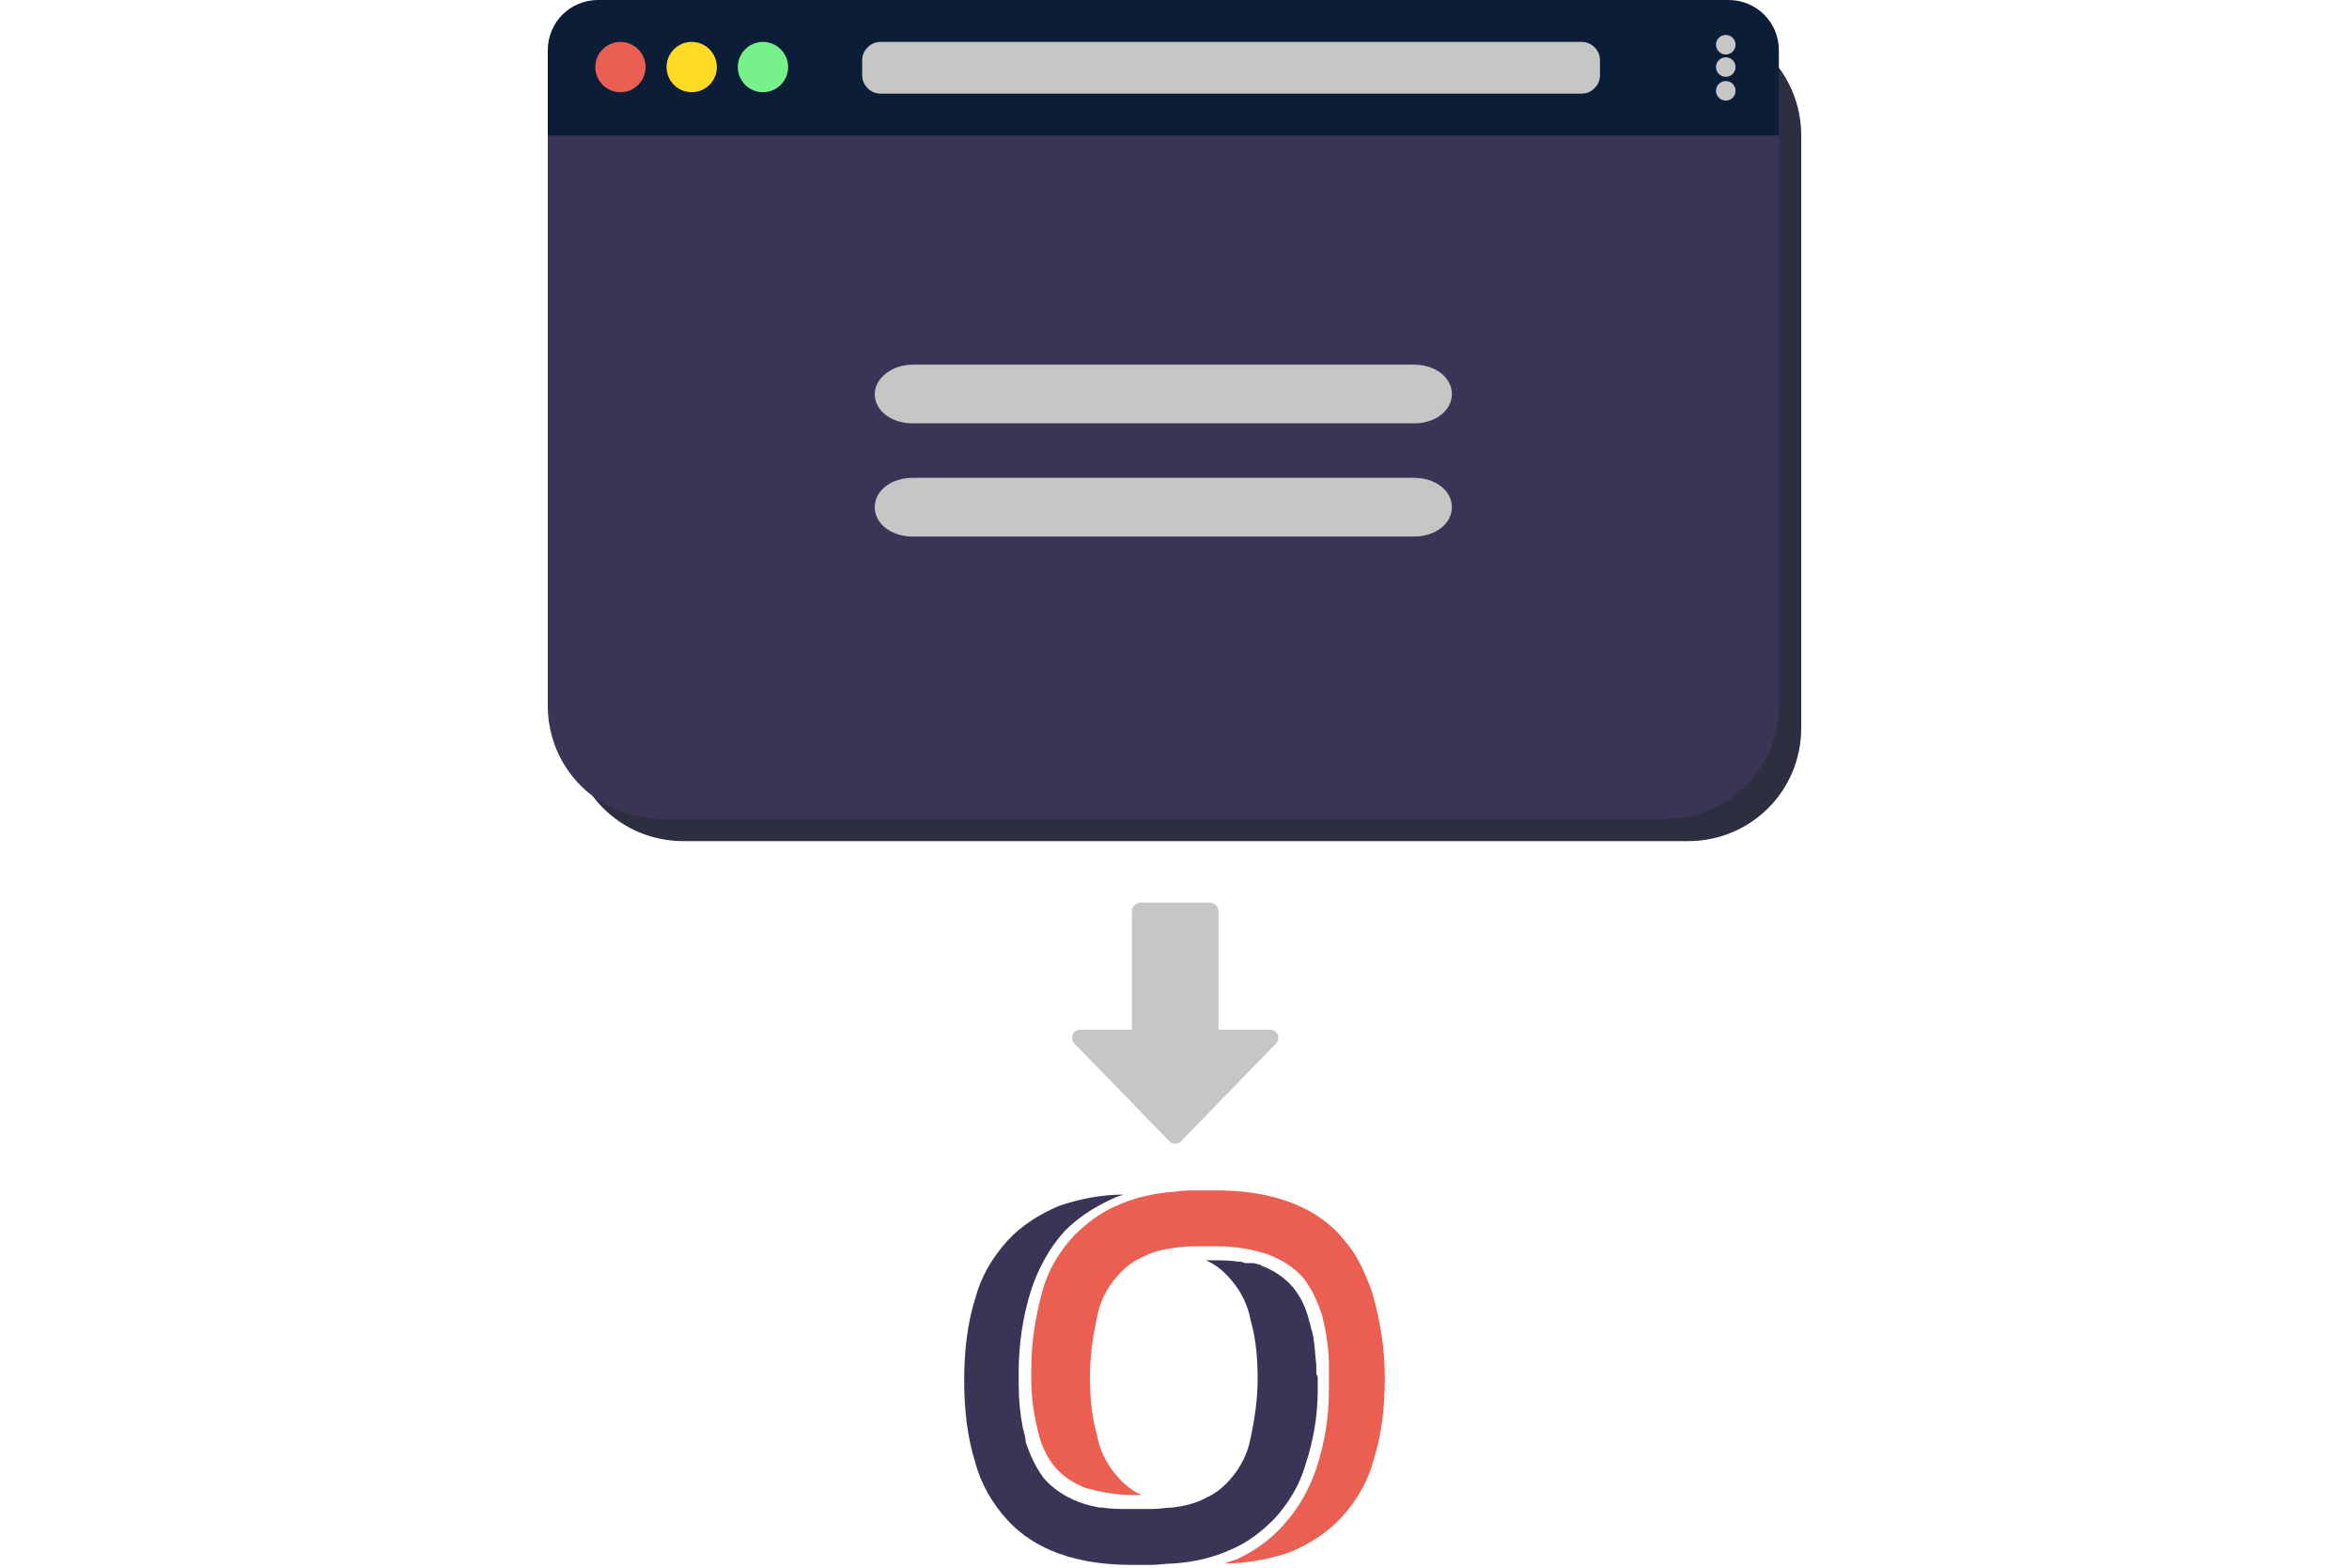
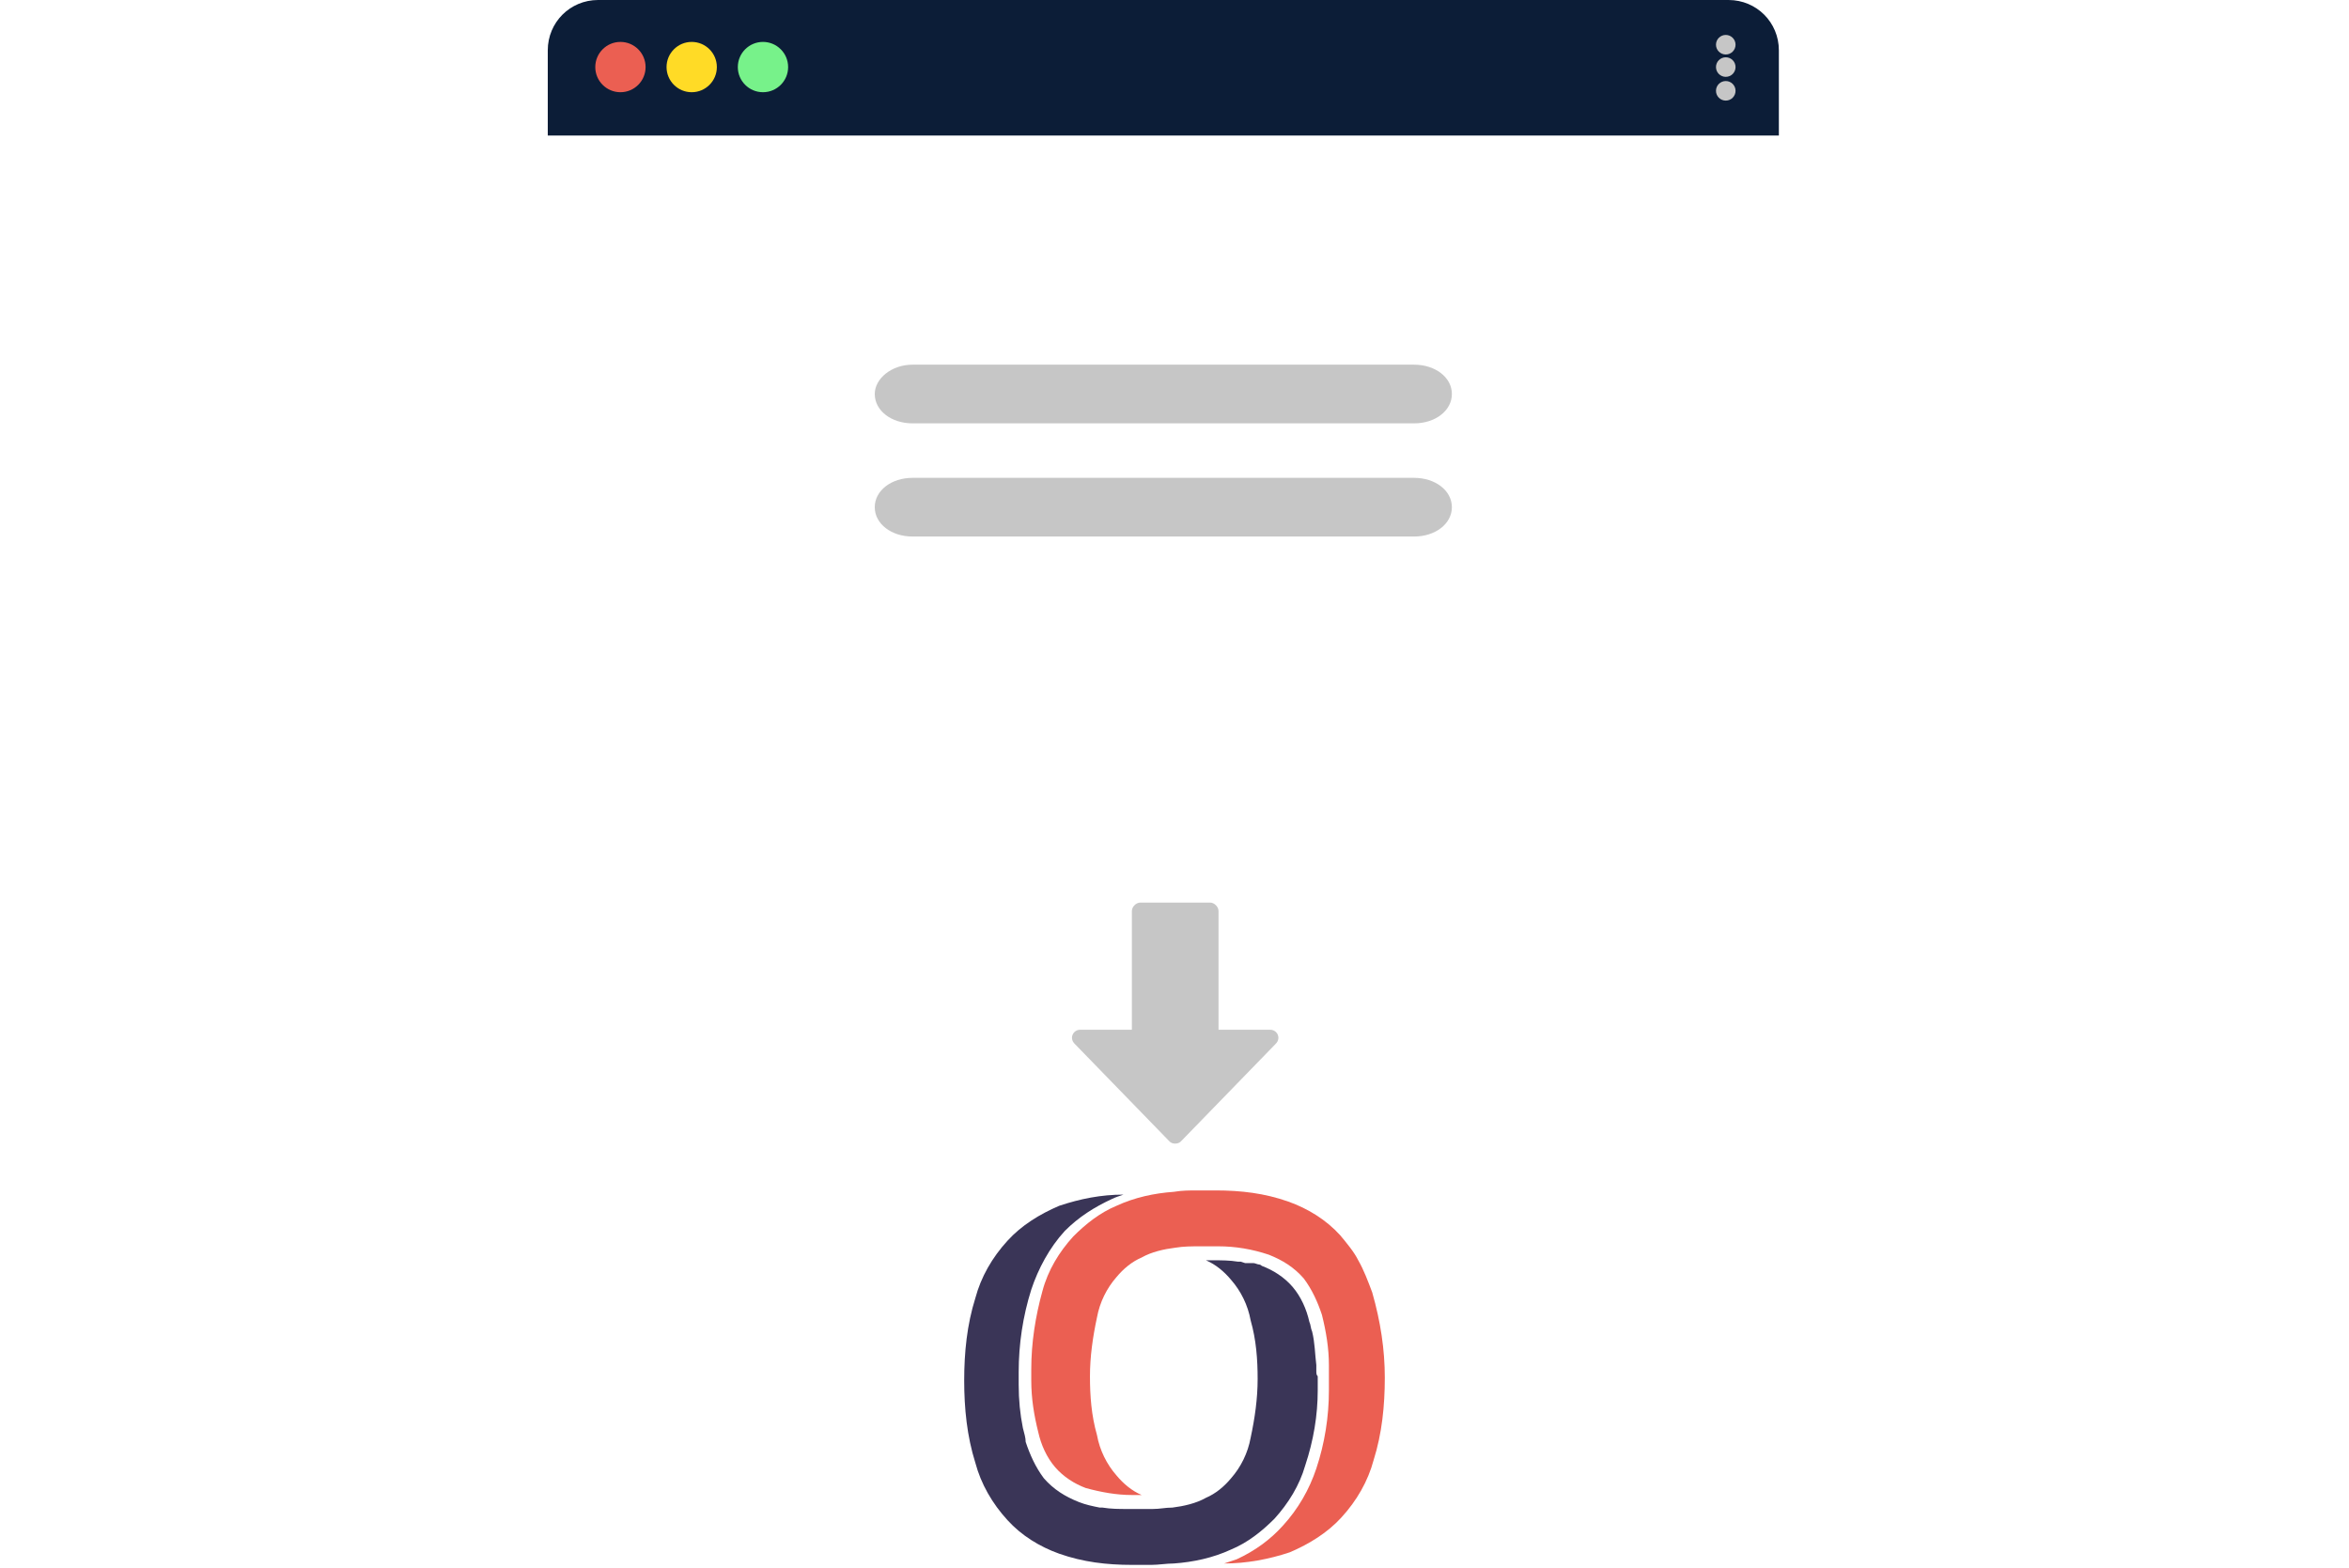
<svg xmlns="http://www.w3.org/2000/svg" version="1.1" id="Layer_1" x="0px" y="0px" viewBox="0 0 168.1 112.2" style="enable-background:new 0 0 168.1 112.2;" xml:space="preserve">
  <style type="text/css">
	.st0{fill:none;}
	.st1{fill:#2D2F40;}
	.st2{fill:#3A3557;}
	.st3{fill:#0C1D37;}
	.st4{fill:#C6C6C6;}
	.st5{fill:#EB5F52;}
	.st6{fill:#FFDB26;}
	.st7{fill:#77F28A;}
</style>
  <rect y="0" class="st0" width="168.1" height="112.2" />
-   <path class="st1" d="M48.9,1.6h71.9c4.5,0,8.1,3.6,8.1,8.1v42.4c0,4.5-3.6,8.1-8.1,8.1H48.9c-4.5,0-8.1-3.6-8.1-8.1V9.7  C40.8,5.2,44.4,1.6,48.9,1.6z" />
-   <path class="st2" d="M47.3,0h71.9c4.5,0,8.1,3.6,8.1,8.1v42.4c0,4.5-3.6,8.1-8.1,8.1H47.3c-4.5,0-8.1-3.6-8.1-8.1V8.1  C39.2,3.6,42.8,0,47.3,0z" />
  <path class="st3" d="M127.3,3.6v6.1H39.2V3.6c0-2,1.6-3.6,3.6-3.6h80.9C125.7,0,127.3,1.6,127.3,3.6L127.3,3.6z" />
-   <path class="st4" d="M63,3h50.2c0.7,0,1.3,0.6,1.3,1.3v1.1c0,0.7-0.6,1.3-1.3,1.3H63c-0.7,0-1.3-0.6-1.3-1.3V4.3  C61.7,3.6,62.3,3,63,3z" />
  <circle class="st5" cx="44.4" cy="4.8" r="1.8" />
  <circle class="st6" cx="49.5" cy="4.8" r="1.8" />
  <circle class="st7" cx="54.6" cy="4.8" r="1.8" />
  <circle class="st4" cx="123.5" cy="3.2" r="0.7" />
  <circle class="st4" cx="123.5" cy="6.5" r="0.7" />
  <circle class="st4" cx="123.5" cy="4.8" r="0.7" />
  <path class="st4" d="M101.2,38.4H65.3c-1.5,0-2.7-0.9-2.7-2.1l0,0c0-1.2,1.2-2.1,2.7-2.1h35.9c1.5,0,2.7,0.9,2.7,2.1l0,0  C103.9,37.5,102.7,38.4,101.2,38.4z" />
  <path class="st4" d="M101.2,30.3H65.3c-1.5,0-2.7-0.9-2.7-2.1l0,0c0-1.1,1.2-2.1,2.7-2.1h35.9c1.5,0,2.7,0.9,2.7,2.1l0,0  C103.9,29.4,102.7,30.3,101.2,30.3z" />
  <path class="st2" d="M94.3,98.5v1c0,1.8-0.3,3.6-0.9,5.4c-0.4,1.4-1.2,2.7-2.2,3.8c-0.9,0.9-1.9,1.7-3.1,2.2c-1.3,0.6-2.7,0.9-4.1,1  h0c-0.5,0-1.1,0.1-1.6,0.1H81c-1.8,0-3.5-0.2-5.2-0.8c-1.4-0.5-2.7-1.3-3.7-2.4c-1.1-1.2-1.9-2.6-2.3-4.1c-0.6-1.9-0.8-3.9-0.8-5.9  c0-2,0.2-4,0.8-5.9c0.4-1.5,1.2-2.9,2.3-4.1c1-1.1,2.3-1.9,3.7-2.5c1.5-0.5,3-0.8,4.6-0.8c-0.3,0.1-0.6,0.2-0.8,0.3  c-1.3,0.6-2.4,1.3-3.4,2.3c-1.1,1.2-1.9,2.7-2.4,4.2c-0.6,1.9-0.9,3.9-0.9,5.9v0.9c0,1.1,0.1,2.1,0.3,3.1c0.1,0.4,0.2,0.7,0.2,1  c0.3,0.9,0.7,1.8,1.3,2.6c0.7,0.8,1.5,1.3,2.5,1.7c0.5,0.2,1,0.3,1.5,0.4l0.1,0h0.1c0.6,0.1,1.2,0.1,1.8,0.1h1.8  c0.5,0,0.9-0.1,1.4-0.1c0.8-0.1,1.7-0.3,2.4-0.7c0.7-0.3,1.3-0.8,1.8-1.4c0.7-0.8,1.2-1.8,1.4-2.9c0.3-1.4,0.5-2.8,0.5-4.2  c0-1.4-0.1-2.8-0.5-4.2c-0.2-1.1-0.7-2.1-1.4-2.9c-0.5-0.6-1.1-1.1-1.8-1.4c0,0-0.1,0-0.1,0h0.6c0.6,0,1.2,0,1.8,0.1h0.1l0.1,0  l0.3,0.1l0.2,0h0.1l0.1,0l0.2,0c0.1,0,0.3,0.1,0.4,0.1l0,0c0.1,0,0.2,0.1,0.2,0.1c0.8,0.3,1.6,0.8,2.2,1.5c0.6,0.7,1,1.6,1.2,2.5  c0.1,0.2,0.1,0.5,0.2,0.7c0.2,0.8,0.2,1.6,0.3,2.4v0.4C94.2,98.3,94.2,98.4,94.3,98.5L94.3,98.5L94.3,98.5z" />
  <path class="st5" d="M99.1,98.6c0,2-0.2,4-0.8,5.9c-0.4,1.5-1.2,2.9-2.3,4.1c-1,1.1-2.3,1.9-3.7,2.5c-1.5,0.5-3.1,0.8-4.7,0.8  c0.3-0.1,0.6-0.2,0.9-0.3c1.3-0.6,2.4-1.4,3.3-2.4c1.1-1.2,1.9-2.6,2.4-4.1c0.6-1.8,0.9-3.7,0.9-5.6v-1.8c0-1.2-0.2-2.4-0.5-3.6  c-0.3-0.9-0.7-1.8-1.3-2.6c-0.7-0.8-1.5-1.3-2.5-1.7c-1.2-0.4-2.4-0.6-3.6-0.6h-1.3c-0.6,0-1.2,0-1.8,0.1c-0.8,0.1-1.7,0.3-2.4,0.7  c-0.7,0.3-1.3,0.8-1.8,1.4c-0.7,0.8-1.2,1.8-1.4,2.9c-0.3,1.4-0.5,2.8-0.5,4.2c0,1.4,0.1,2.8,0.5,4.2c0.2,1.1,0.7,2.1,1.4,2.9  c0.5,0.6,1.1,1.1,1.8,1.4l0.1,0H81c-1.1,0-2.2-0.2-3.3-0.5c-0.8-0.3-1.6-0.8-2.2-1.5c-0.6-0.7-1-1.6-1.2-2.5  c-0.3-1.2-0.5-2.4-0.5-3.7v-0.8c0-1.9,0.3-3.8,0.8-5.6c0.4-1.5,1.2-2.8,2.2-3.9c0.9-0.9,1.9-1.7,3.1-2.2c1.3-0.6,2.7-0.9,4.1-1  c0.6-0.1,1.1-0.1,1.7-0.1h1.3c1.8,0,3.5,0.2,5.2,0.8c1.4,0.5,2.7,1.3,3.7,2.4c0.5,0.6,1,1.2,1.3,1.8c0.4,0.7,0.7,1.5,1,2.3  C98.8,94.6,99.1,96.6,99.1,98.6L99.1,98.6L99.1,98.6z" />
  <path class="st4" d="M77.3,73.7H81v-8.5c0-0.3,0.3-0.6,0.6-0.6h5c0.3,0,0.6,0.3,0.6,0.6v8.5h3.7c0.5,0,0.8,0.6,0.4,1l-6.8,7  c-0.2,0.2-0.6,0.2-0.8,0l-6.8-7C76.5,74.3,76.8,73.7,77.3,73.7L77.3,73.7z" />
</svg>